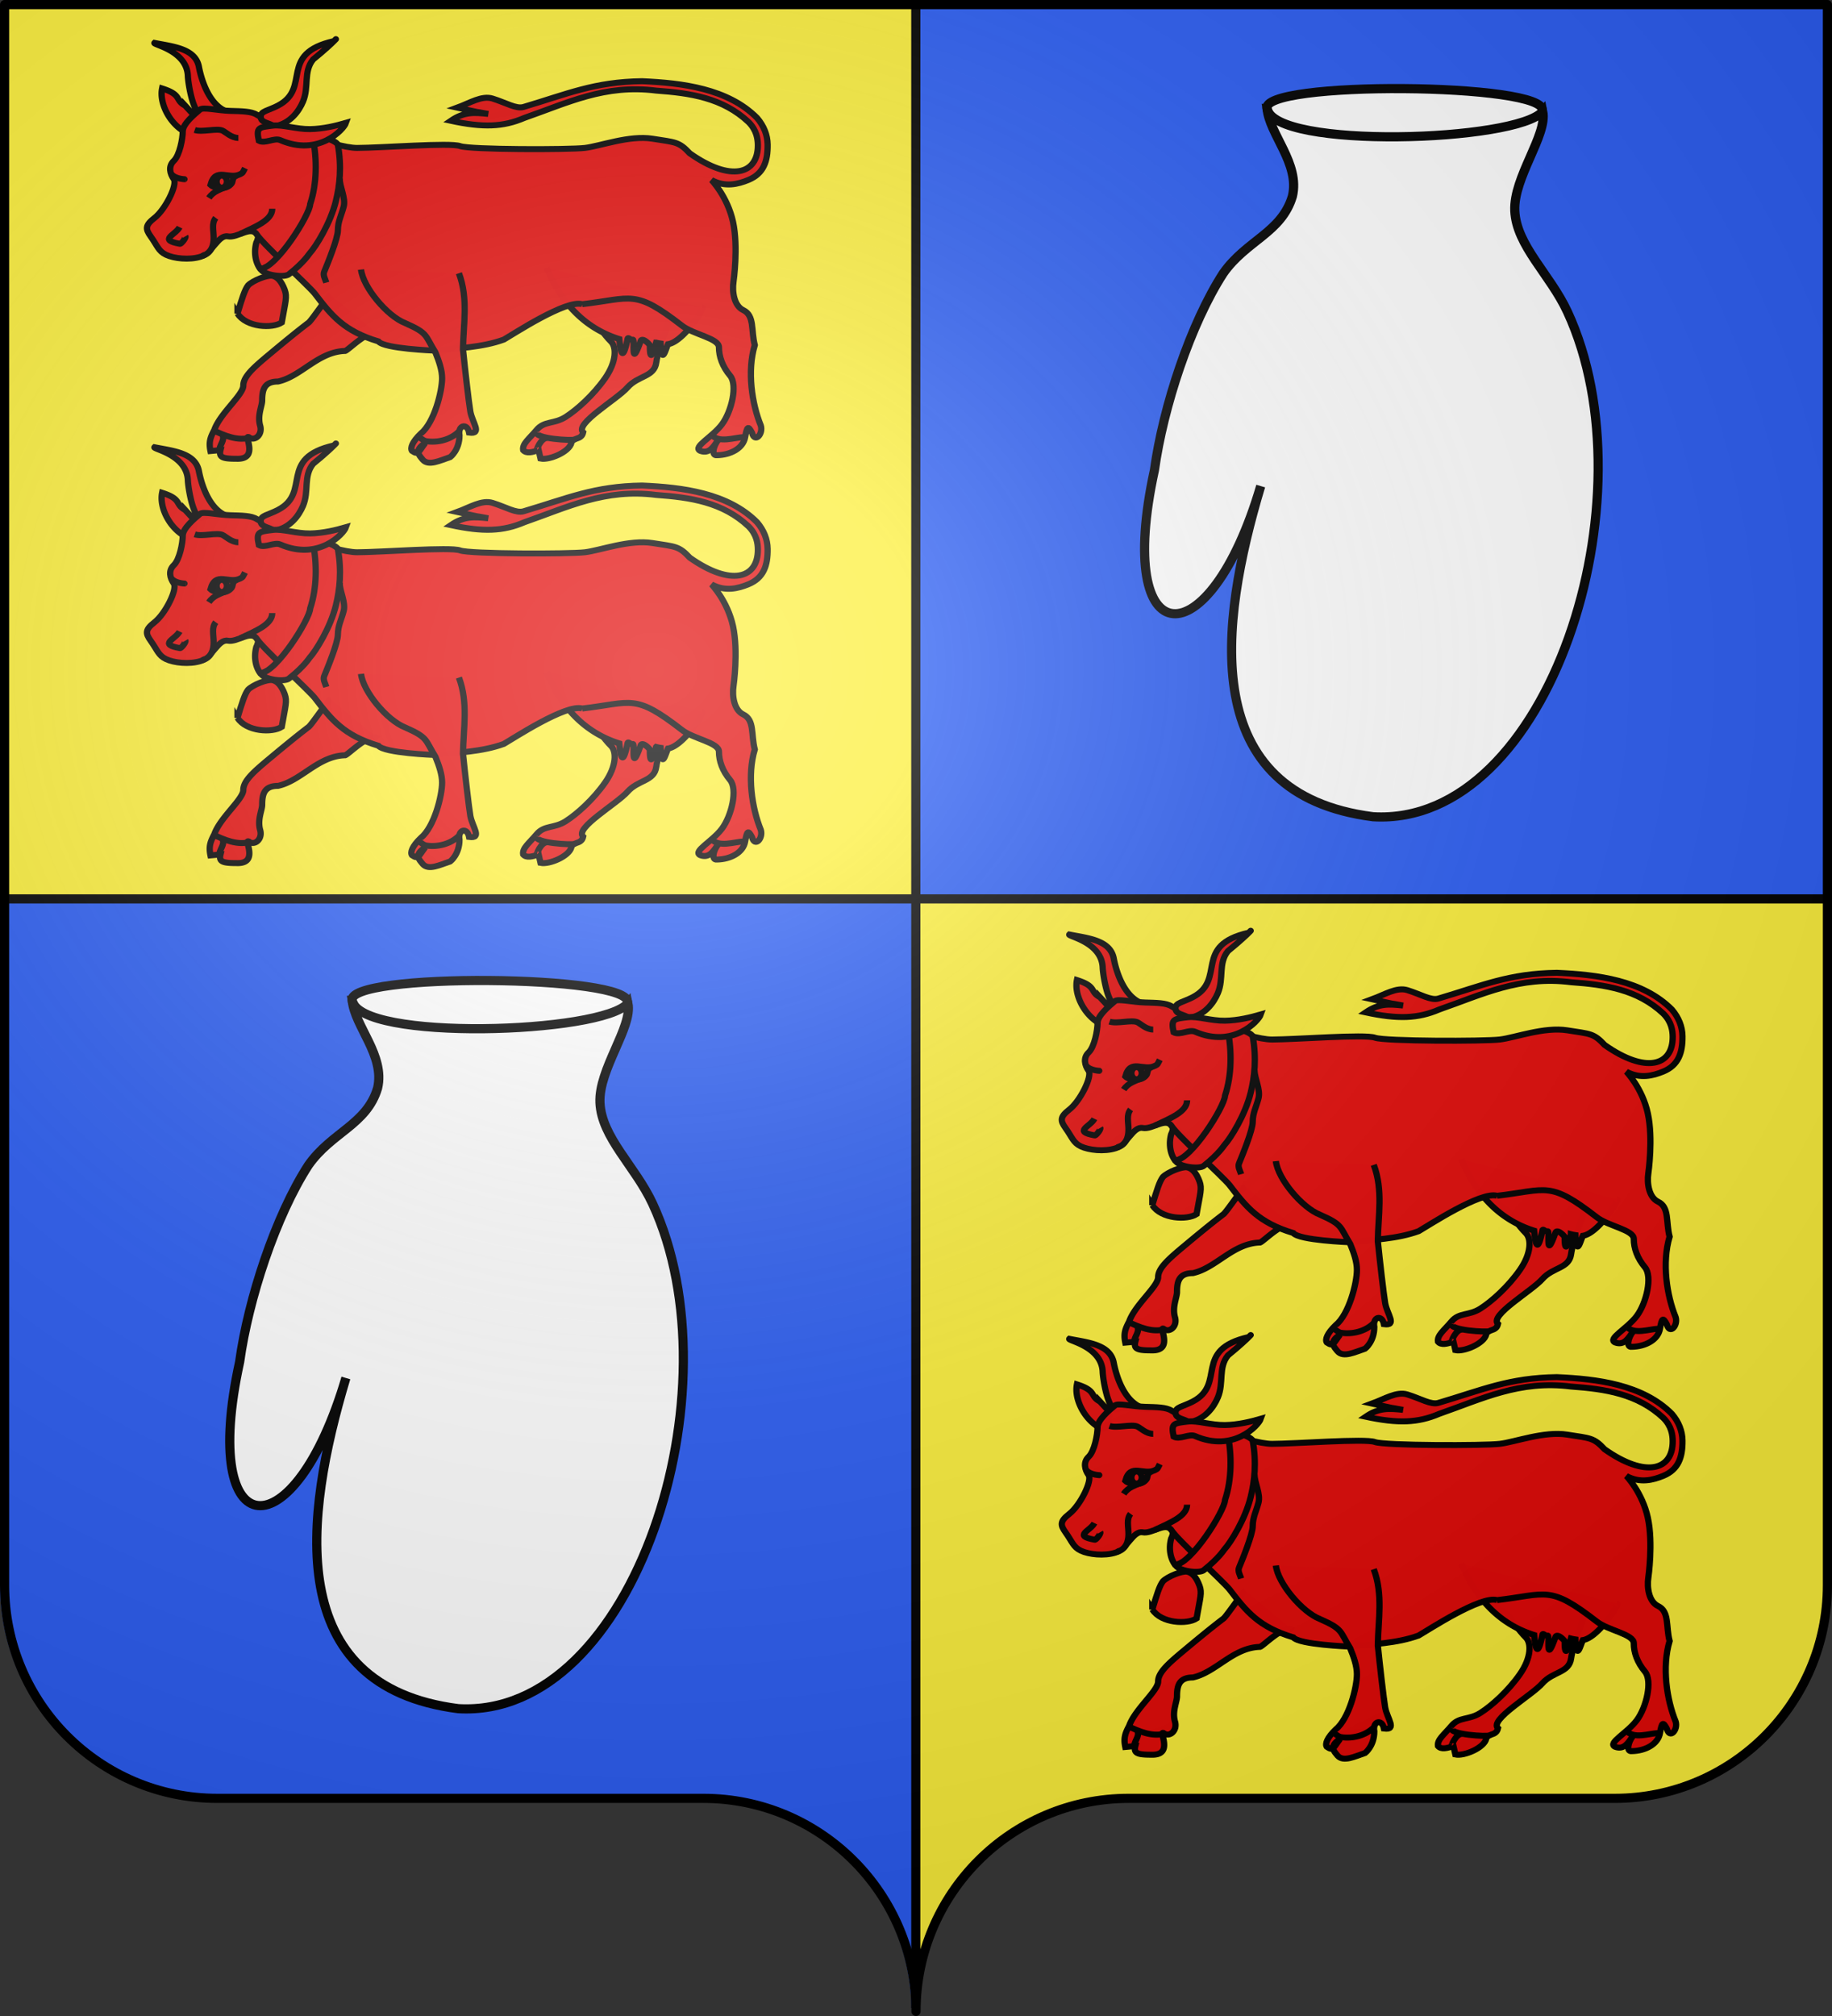
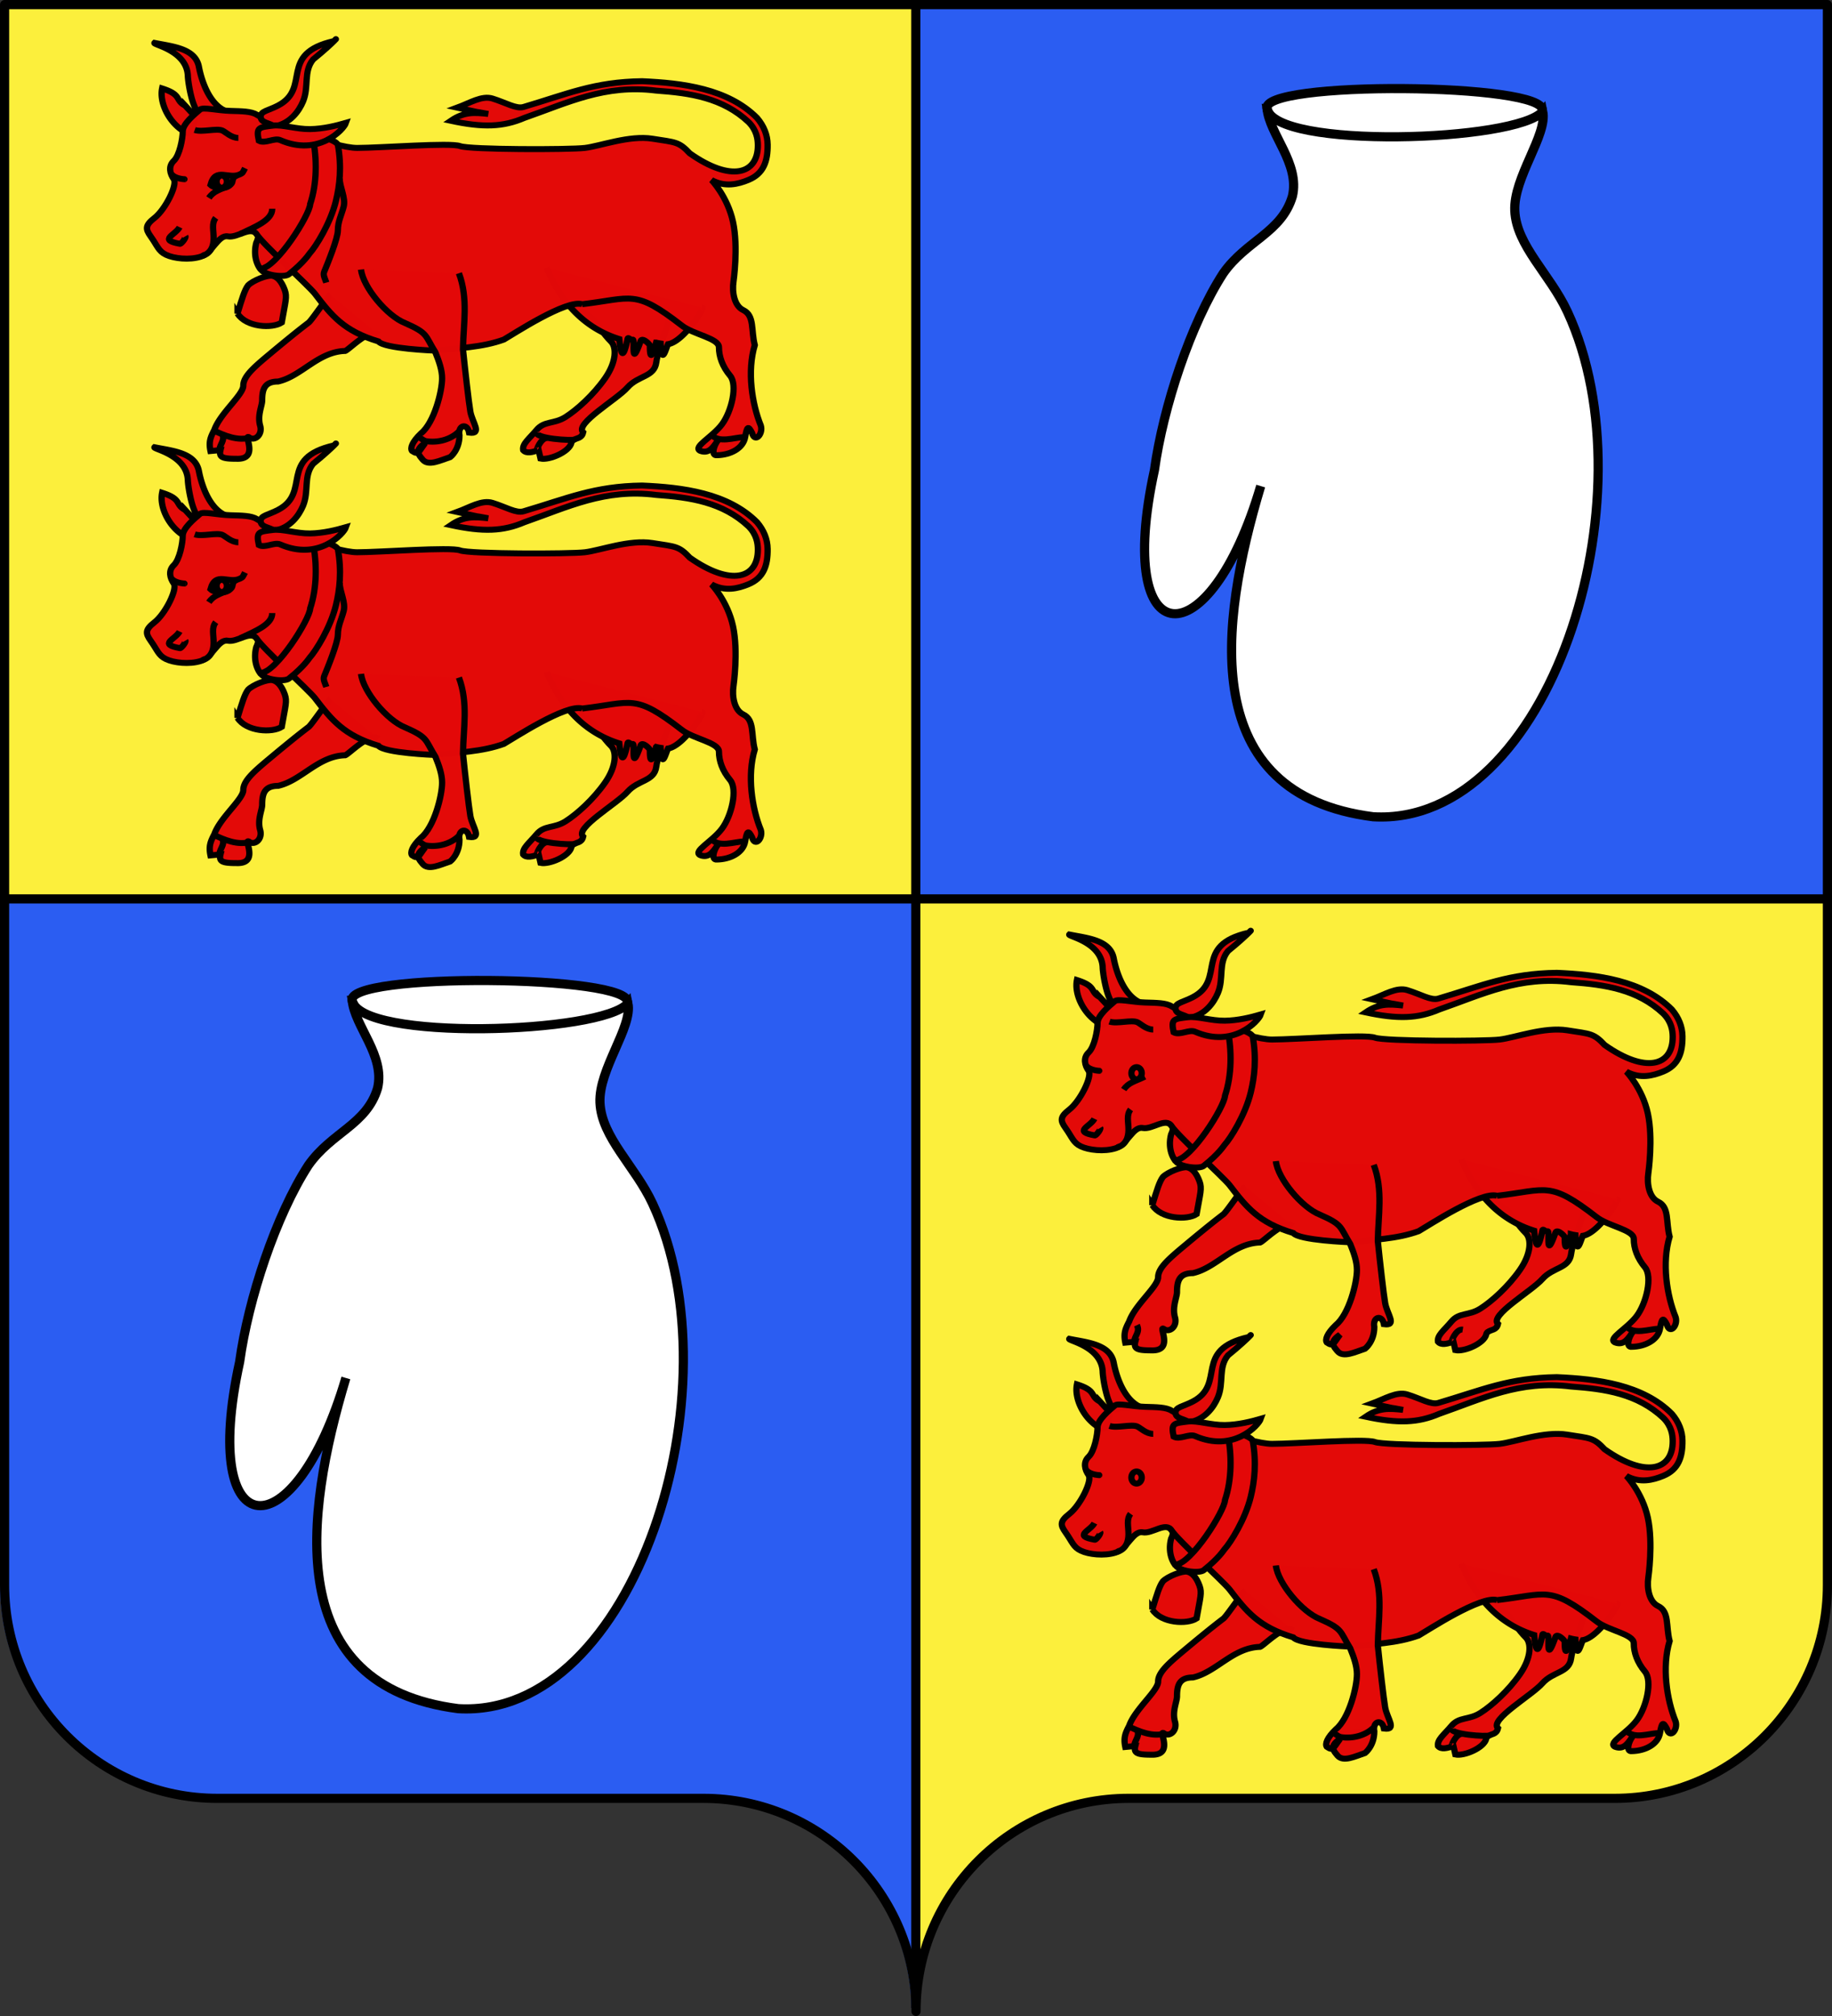
<svg xmlns="http://www.w3.org/2000/svg" xmlns:xlink="http://www.w3.org/1999/xlink" width="600" height="660" version="1.0">
  <rect width="100%" height="100%" fill="#333333" stroke="none" />
  <defs>
    <g id="c">
      <path id="b" d="M0 0v1h.5L0 0z" transform="rotate(18 3.157 -.5)" />
      <use xlink:href="#b" width="810" height="540" transform="scale(-1 1)" />
    </g>
    <g id="d">
      <use xlink:href="#c" width="810" height="540" transform="rotate(72)" />
      <use xlink:href="#c" width="810" height="540" transform="rotate(144)" />
    </g>
    <radialGradient xlink:href="#a" id="e" cx="285.186" cy="200.448" r="300" fx="285.186" fy="200.448" gradientTransform="matrix(1.551 0 0 1.35 -227.894 -51.264)" gradientUnits="userSpaceOnUse" />
    <linearGradient id="a">
      <stop offset="0" style="stop-color:white;stop-opacity:.314" />
      <stop offset=".19" style="stop-color:white;stop-opacity:.251" />
      <stop offset=".6" style="stop-color:#6b6b6b;stop-opacity:.125" />
      <stop offset="1" style="stop-color:black;stop-opacity:.125" />
    </linearGradient>
  </defs>
  <g style="opacity:1;display:inline">
    <path d="M299.848 658.5c0-38.505 31.204-69.754 69.65-69.754h159.2c38.447 0 69.65-31.25 69.65-69.754V1.5h-597v517.492c0 38.504 31.204 69.754 69.65 69.754h159.2c38.447 0 69.65 31.25 69.65 69.753z" style="fill:#fcef3c;fill-opacity:1;fill-rule:nonzero;stroke:none;stroke-width:5;stroke-linecap:round;stroke-linejoin:round;stroke-miterlimit:4;stroke-dashoffset:0;stroke-opacity:1" />
    <path d="M300.379 1.594h298.03v293.024l-298.03.3V1.594z" style="fill:#2b5df2;fill-opacity:1;fill-rule:evenodd;stroke:none;stroke-width:1px;stroke-linecap:butt;stroke-linejoin:miter;stroke-opacity:1" />
    <g style="stroke:#000;stroke-opacity:1;stroke-width:2;stroke-miterlimit:4;stroke-dasharray:none;fill:#e20909;fill-opacity:.992">
      <g style="stroke:#000;stroke-opacity:1;stroke-width:2.599;stroke-miterlimit:4;stroke-dasharray:none;fill:#e20909;fill-opacity:.992">
        <path d="M240.115 168.503c-1.604 5.616-7.47 20.418-8.272 26.836-.802 6.418-7.524 5.639-11.967 10.919-4.398 5.228-22.114 15.83-18.425 19.518-.61 2.83-2.7 2.326-4.298 3.547-.279.214-.483.532-.581 1-.837 4.005-9.226 7.693-12.836 6.89l-.802-3.68c-2.606.933-5.098 1.64-6.417 0-.401-2.808 2.406-4.813 5.615-8.825 3.209-4.01 7.22-2.406 12.033-5.615s11.588-9.626 16.402-16.846c4.813-7.22 4.813-13.637 2.406-16.044-2.406-2.407-7.444-9.739-7.444-9.739s-9.869-7.42-11.796-9.07" style="fill:#e20909;fill-opacity:.992;fill-rule:evenodd;stroke:#000;stroke-width:2.599;stroke-linecap:butt;stroke-linejoin:miter;stroke-miterlimit:4;stroke-dasharray:none;stroke-opacity:1" transform="matrix(.788 0 0 .752 32.247 -28.254)" />
        <path d="M186.218 154.12c1.932 4.112 8.807 24.091 30.262 31.062.51 5.406 1.344 10.457 3.403.113.199-1.358 1.105.453 2.286.18.842.272-1.12 13.211 3.143.672.678-1.967 3.697 1.247 3.865 1.784-.042 6.174.95 5.339 2.595-1.211a17.5 17.5 0 0 0 1.87.398c.478 9.855 2.117 2.354 3.084.29 6.403-1.007 15.51-16.032 14.13-15.902M67.101 154.437c-2.143-3.226-2.443-7.624-1.471-11.282 1.176-2.354.008-3.233 2.943-1.472 2.3 1.596 3.432 4.179 5.396 6.132 2.32 4.652-2.564 4.789-5.396 6.622-.352.264-1.063-.164-1.472 0zM116.245 183.168c-3.39-2.973-12.07 6.596-13.695 7.187-11.262.297-18.193 11.056-27.913 13.317-5.615 0-6.596 3.388-6.596 8.201 0 2.407-2.08 6.488-.832 11.06 1.028 3.765-2.023 6.695-4.406 5.191-3.208-2.406 4.591 9.576-5.436 9.175-5.616 0-7.433-.557-6.654-3.766l-4.153.4c-.802-4.01 0-6.016 1.605-9.225 2.406-7.22 12.033-15.241 12.033-19.252 0-4.011 4.435-8.022 10.852-13.638 5.083-4.447 11.405-9.913 16.298-13.793 1.285-1.02 7.919-11.46 9.087-12.128M23.296 56.247c7.565 1.603 16.969 2.338 18.451 10.428 1.328 7.249 5.1 18.01 12.948 19.856 5.367 1.263-8.097-1.53-11.364.266-3.786 2.08-6.066-12.904-6.172-16.11-.371-11.196-14.665-13.638-13.863-14.44zM36.02 83.542c-4.39-2.427-1.115-4.655-9.56-7.465-1.182 6.023 2.66 14.771 9.293 18.854 4.375 2.693 3.945-6.418 3.945-7.22l-3.679-4.17z" style="fill:#e20909;fill-opacity:.992;fill-rule:evenodd;stroke:#000;stroke-width:2.599;stroke-linecap:butt;stroke-linejoin:miter;stroke-miterlimit:4;stroke-dasharray:none;stroke-opacity:1" transform="matrix(.788 0 0 .752 32.247 -28.254)" />
        <path d="M201.073 170c-6.689-2.115-28.568 12.994-32.578 15.4-9.113 3.474-19.245 3.743-28.88 4.814 0 0-20.857-.802-23.264-4.011-14.379-4.532-19.425-11.223-26.472-20.857-2.407-3.21-21.66-21.66-24.066-25.67-2.407-4.012-8.022 1.604-12.033.802-4.011-.803-6.418 7.22-11.23 8.824-4.814 1.604-11.232.802-14.44-.802-3.21-1.605-3.528-3.776-6.418-8.022-2.184-3.21-2.335-4.814 1.604-8.022 4.486-3.653 9.627-14.44 8.022-16.847-1.604-2.406-2.406-5.615 0-8.022 2.407-2.406 3.71-9.626 3.71-12.835 0-3.209 4.806-7.367 7.21-9.493 1.284-1.136 7.035.423 12.597.597 4.704.148 8.713.149 10.978 1.676 4.259 2.872 32.088 14.44 41.714 14.44 9.627 0 38.766-2.407 42.777-.802 4.01 1.604 45.465 1.604 51.883.802 6.418-.802 18.45-5.615 28.077-4.011 9.626 1.604 10.913 1.223 15.507 6.371 17.046 12.596 28.377 9.184 28.3-3.559-.02-2.674-.482-6.492-3.874-10.061-10.713-10.531-24.117-12.628-38.381-13.69-21.36-2.857-36.829 5.332-54.791 11.88-8.871 3.984-17.152 4.287-30.581 1.255 5.615-4.011 9.762-3.607 15.557-2.984-8.491-1.71.194.3-12.923-2.73 5.31-2.041 10.27-5.41 14.7-3.969 5.639 1.837 9.82 4.617 12.893 3.666 18.141-5.616 29.362-10.949 49.257-11.218 16.765.762 35.694 3.21 47.799 15.988 2.83 3.488 4.343 7.422 4.394 11.608.087 7.234-1.65 12.66-7.985 15.394-4.319 1.864-9.645 3.265-15.319.048 0 0 6.638 7.175 8.92 18.217 2.281 11.041.207 25.95.207 25.95-.66 4.614.31 10.582 4.023 12.439 4.813 2.406 3.21 8.824 4.813 15.241-3.245 11.371-1.173 25.56 2.503 35.024 1.086 3.635-2.432 7.823-3.635 3.198-1.604-3.208-2.076-2.925-2.879 1.888-.802 4.814-6.04 7.739-11.749 7.834-2.278.316-1.635-3.818.657-6.785-1.98 2.888-3.691 6.399-7.555 4.887-3.303-1.65 5.01-5.936 9.021-11.551 4.011-5.615 6.597-17.158 3.388-21.169-3.209-4.01-4.635-8.334-4.635-12.345 0-4.01-10.7-5.549-15.512-9.56-19.605-15.906-20.491-11.776-41.31-9.228z" style="fill:#e20909;fill-opacity:.992;fill-rule:evenodd;stroke:#000;stroke-width:2.599;stroke-linecap:butt;stroke-linejoin:miter;stroke-miterlimit:4;stroke-dasharray:none;stroke-opacity:1" transform="matrix(.788 0 0 .752 32.247 -28.254)" />
        <path d="M100.26 115.28c0 3.775 2.595 8.496 1.652 12.268-.943 3.772-2.39 6.39-2.405 10.3-.014 3.594-4.304 14.533-5.694 18.057-.585 1.48.432 3.166.89 4.69M72.23 128.445c0 5.05-7.12 7.856-13.337 10.962M60.898 110.786c-1.02 2.037-.802 1.974-1.982 2.61-4.737 2.55-10.25-3.397-12.344 4.649 1.386 1.453 6.553 2.64 8.84-.708.547-.8.071-2.961 2.406-3.355" style="fill:#e20909;fill-opacity:.992;fill-rule:evenodd;stroke:#000;stroke-width:2.599;stroke-linecap:butt;stroke-linejoin:miter;stroke-miterlimit:4;stroke-dasharray:none;stroke-opacity:1" transform="matrix(.788 0 0 .752 32.247 -28.254)" />
        <path d="M54.639 118.139c-4.17 2.172-6.677 2.448-8.745 5.613" style="fill:#e20909;fill-opacity:.992;fill-rule:evenodd;stroke:#000;stroke-width:2.599;stroke-linecap:butt;stroke-linejoin:miter;stroke-miterlimit:4;stroke-dasharray:none;stroke-opacity:1" transform="matrix(.788 0 0 .752 32.247 -28.254)" />
        <path d="M71.254 121.995a4.198 5.158 0 1 1-8.397 0 4.198 5.158 0 1 1 8.397 0z" style="fill:#e20909;fill-opacity:.992;stroke:#000;stroke-width:5.084;stroke-miterlimit:4;stroke-dasharray:none;stroke-opacity:1" transform="matrix(.403 0 0 .384 45.6 12.607)" />
        <path d="M40.006 94.17c3.185 1.078 9.102-.877 11.54.254 1.262.586 3.677 3.203 6.61 3.2M30.215 113.28c1.874 2.452 6.26 2.33 6.191 2.33M43.07 149.02c3.836-1.183 4.786-4.497 4.81-7.705.024-3.375-.976-6.51.873-8.89M33.725 136.467c-1.728 3.455-9.057 5.528.17 7.253.489.092 2.62-2.66 2.242-3.28M109.132 154.917c.84 7.725 10.885 20.284 18.322 23.311 9.703 4.476 8.155 5.26 12.591 12.763 1.52 3.905 2.78 7.738 2.78 11.256 0 5.615-3.21 19.253-8.825 24.066-3.61 3.61-4.483 6.347-3.681 7.55 2.688 1.897 2.576.617 5.464-3.406-4.761 3.312-2.53 5.225-.98 7.275 2.41 2.86 7.137.313 11.409-1.17 0 0 3.832-3.03 3.832-9.447-.802-4.412 3.209-5.615 4.011-1.203 5.616.802 1.313-4.346.51-9.159-.626-3.76-2.232-18.537-3.056-27.044.137-11.063 2.268-22.125-1.69-33.187M97.901 55.444c-23.417 5.554-9.218 20.371-23.264 28.077-4.102 2.25-7.22 2.407-7.22 4.813 0 2.808 3.63 2.63 5.636 4.234 6.491-1.088 10.246-6.502 11.971-10.819 2.592-6.487.053-12.967 4.186-18.283 4.773-4.057 7.92-7.19 8.691-8.022 1.835-1.976 0 0 0 0zM89.077 97.493c1.8 9.358 1.763 19.94-1.08 28.91-.159 4.707-13.948 27.776-20.65 28.228 1.298 2.844 10.35 4.006 11.97 2.202 6.187-5.168 8.188-8.644 8.458-8.954 2.513-2.885 8.644-13.036 10.924-22.884 1.562-6.747 2.459-14.752.806-24.46-1.268-2.322-9.65-4.544-10.428-3.042zM254.708 226.681c2.992 4.095 9.795 1.236 13.277 1.236M182.377 233.4c-.654.668 1.475-5.603 4.452-5.142" style="fill:#e20909;fill-opacity:.992;fill-rule:evenodd;stroke:#000;stroke-width:2.599;stroke-linecap:butt;stroke-linejoin:miter;stroke-miterlimit:4;stroke-dasharray:none;stroke-opacity:1" transform="matrix(.788 0 0 .752 32.247 -28.254)" />
        <path d="M182.132 225.51c-1.382 3.109 15.08 4.01 15.766 3.381M132.528 227.427c1.548.774 2.323 2 3.788 2.23 4.61.729 9.996-.609 13.452-4.19M47.495 224.775c4.539 2.27 10.521 5.104 15.954 3.142" style="fill:#e20909;fill-opacity:.992;fill-rule:evenodd;stroke:#000;stroke-width:2.599;stroke-linecap:butt;stroke-linejoin:miter;stroke-miterlimit:4;stroke-dasharray:none;stroke-opacity:1" transform="matrix(.788 0 0 .752 32.247 -28.254)" />
        <path d="M51.373 226.313c1.586 3.171-1.443 5.005-.975 7.502M102.867 91.05c-.934 2.883-11.355 14.812-27.34 7.512-2.458-1.123-6.3 1.748-8.871.268-1.207-5.876-.02-5.814 5.889-6.567 4.027-.514 9.725 1.602 15.394 1.52 5.471-.08 10.936-1.518 14.928-2.733zM57.781 174.058c3.687 6.103 14.514 6.611 18.395 3.924 1.541-9.266 2.312-11.089 1.226-14.225-1.34-3.874-3.166-5.739-5.15-6.132-2.104-.417-8.018 2.02-10.056 4.17-1.458 1.997-2.529 5.766-4.415 12.263z" style="fill:#e20909;fill-opacity:.992;fill-rule:evenodd;stroke:#000;stroke-width:2.599;stroke-linecap:butt;stroke-linejoin:miter;stroke-miterlimit:4;stroke-dasharray:none;stroke-opacity:1" transform="matrix(.788 0 0 .752 32.247 -28.254)" />
      </g>
      <g style="stroke:#000;stroke-opacity:1;stroke-width:2.599;stroke-miterlimit:4;stroke-dasharray:none;fill:#e20909;fill-opacity:.992">
        <path d="M240.115 168.503c-1.604 5.616-7.47 20.418-8.272 26.836-.802 6.418-7.524 5.639-11.967 10.919-4.398 5.228-22.114 15.83-18.425 19.518-.61 2.83-2.7 2.326-4.298 3.547-.279.214-.483.532-.581 1-.837 4.005-9.226 7.693-12.836 6.89l-.802-3.68c-2.606.933-5.098 1.64-6.417 0-.401-2.808 2.406-4.813 5.615-8.825 3.209-4.01 7.22-2.406 12.033-5.615s11.588-9.626 16.402-16.846c4.813-7.22 4.813-13.637 2.406-16.044-2.406-2.407-7.444-9.739-7.444-9.739s-9.869-7.42-11.796-9.07" style="fill:#e20909;fill-opacity:.992;fill-rule:evenodd;stroke:#000;stroke-width:2.599;stroke-linecap:butt;stroke-linejoin:miter;stroke-miterlimit:4;stroke-dasharray:none;stroke-opacity:1" transform="matrix(.788 0 0 .752 32.247 104.117)" />
        <path d="M186.218 154.12c1.932 4.112 8.807 24.091 30.262 31.062.51 5.406 1.344 10.457 3.403.113.199-1.358 1.105.453 2.286.18.842.272-1.12 13.211 3.143.672.678-1.967 3.697 1.247 3.865 1.784-.042 6.174.95 5.339 2.595-1.211a17.5 17.5 0 0 0 1.87.398c.478 9.855 2.117 2.354 3.084.29 6.403-1.007 15.51-16.032 14.13-15.902M67.101 154.437c-2.143-3.226-2.443-7.624-1.471-11.282 1.176-2.354.008-3.233 2.943-1.472 2.3 1.596 3.432 4.179 5.396 6.132 2.32 4.652-2.564 4.789-5.396 6.622-.352.264-1.063-.164-1.472 0zM116.245 183.168c-3.39-2.973-12.07 6.596-13.695 7.187-11.262.297-18.193 11.056-27.913 13.317-5.615 0-6.596 3.388-6.596 8.201 0 2.407-2.08 6.488-.832 11.06 1.028 3.765-2.023 6.695-4.406 5.191-3.208-2.406 4.591 9.576-5.436 9.175-5.616 0-7.433-.557-6.654-3.766l-4.153.4c-.802-4.01 0-6.016 1.605-9.225 2.406-7.22 12.033-15.241 12.033-19.252 0-4.011 4.435-8.022 10.852-13.638 5.083-4.447 11.405-9.913 16.298-13.793 1.285-1.02 7.919-11.46 9.087-12.128M23.296 56.247c7.565 1.603 16.969 2.338 18.451 10.428 1.328 7.249 5.1 18.01 12.948 19.856 5.367 1.263-8.097-1.53-11.364.266-3.786 2.08-6.066-12.904-6.172-16.11-.371-11.196-14.665-13.638-13.863-14.44zM36.02 83.542c-4.39-2.427-1.115-4.655-9.56-7.465-1.182 6.023 2.66 14.771 9.293 18.854 4.375 2.693 3.945-6.418 3.945-7.22l-3.679-4.17z" style="fill:#e20909;fill-opacity:.992;fill-rule:evenodd;stroke:#000;stroke-width:2.599;stroke-linecap:butt;stroke-linejoin:miter;stroke-miterlimit:4;stroke-dasharray:none;stroke-opacity:1" transform="matrix(.788 0 0 .752 32.247 104.117)" />
        <path d="M201.073 170c-6.689-2.115-28.568 12.994-32.578 15.4-9.113 3.474-19.245 3.743-28.88 4.814 0 0-20.857-.802-23.264-4.011-14.379-4.532-19.425-11.223-26.472-20.857-2.407-3.21-21.66-21.66-24.066-25.67-2.407-4.012-8.022 1.604-12.033.802-4.011-.803-6.418 7.22-11.23 8.824-4.814 1.604-11.232.802-14.44-.802-3.21-1.605-3.528-3.776-6.418-8.022-2.184-3.21-2.335-4.814 1.604-8.022 4.486-3.653 9.627-14.44 8.022-16.847-1.604-2.406-2.406-5.615 0-8.022 2.407-2.406 3.71-9.626 3.71-12.835 0-3.209 4.806-7.367 7.21-9.493 1.284-1.136 7.035.423 12.597.597 4.704.148 8.713.149 10.978 1.676 4.259 2.872 32.088 14.44 41.714 14.44 9.627 0 38.766-2.407 42.777-.802 4.01 1.604 45.465 1.604 51.883.802 6.418-.802 18.45-5.615 28.077-4.011 9.626 1.604 10.913 1.223 15.507 6.371 17.046 12.596 28.377 9.184 28.3-3.559-.02-2.674-.482-6.492-3.874-10.061-10.713-10.531-24.117-12.628-38.381-13.69-21.36-2.857-36.829 5.332-54.791 11.88-8.871 3.984-17.152 4.287-30.581 1.255 5.615-4.011 9.762-3.607 15.557-2.984-8.491-1.71.194.3-12.923-2.73 5.31-2.041 10.27-5.41 14.7-3.969 5.639 1.837 9.82 4.617 12.893 3.666 18.141-5.616 29.362-10.949 49.257-11.218 16.765.762 35.694 3.21 47.799 15.988 2.83 3.488 4.343 7.422 4.394 11.608.087 7.234-1.65 12.66-7.985 15.394-4.319 1.864-9.645 3.265-15.319.048 0 0 6.638 7.175 8.92 18.217 2.281 11.041.207 25.95.207 25.95-.66 4.614.31 10.582 4.023 12.439 4.813 2.406 3.21 8.824 4.813 15.241-3.245 11.371-1.173 25.56 2.503 35.024 1.086 3.635-2.432 7.823-3.635 3.198-1.604-3.208-2.076-2.925-2.879 1.888-.802 4.814-6.04 7.739-11.749 7.834-2.278.316-1.635-3.818.657-6.785-1.98 2.888-3.691 6.399-7.555 4.887-3.303-1.65 5.01-5.936 9.021-11.551 4.011-5.615 6.597-17.158 3.388-21.169-3.209-4.01-4.635-8.334-4.635-12.345 0-4.01-10.7-5.549-15.512-9.56-19.605-15.906-20.491-11.776-41.31-9.228z" style="fill:#e20909;fill-opacity:.992;fill-rule:evenodd;stroke:#000;stroke-width:2.599;stroke-linecap:butt;stroke-linejoin:miter;stroke-miterlimit:4;stroke-dasharray:none;stroke-opacity:1" transform="matrix(.788 0 0 .752 32.247 104.117)" />
        <path d="M100.26 115.28c0 3.775 2.595 8.496 1.652 12.268-.943 3.772-2.39 6.39-2.405 10.3-.014 3.594-4.304 14.533-5.694 18.057-.585 1.48.432 3.166.89 4.69M72.23 128.445c0 5.05-7.12 7.856-13.337 10.962M60.898 110.786c-1.02 2.037-.802 1.974-1.982 2.61-4.737 2.55-10.25-3.397-12.344 4.649 1.386 1.453 6.553 2.64 8.84-.708.547-.8.071-2.961 2.406-3.355" style="fill:#e20909;fill-opacity:.992;fill-rule:evenodd;stroke:#000;stroke-width:2.599;stroke-linecap:butt;stroke-linejoin:miter;stroke-miterlimit:4;stroke-dasharray:none;stroke-opacity:1" transform="matrix(.788 0 0 .752 32.247 104.117)" />
        <path d="M54.639 118.139c-4.17 2.172-6.677 2.448-8.745 5.613" style="fill:#e20909;fill-opacity:.992;fill-rule:evenodd;stroke:#000;stroke-width:2.599;stroke-linecap:butt;stroke-linejoin:miter;stroke-miterlimit:4;stroke-dasharray:none;stroke-opacity:1" transform="matrix(.788 0 0 .752 32.247 104.117)" />
        <path d="M71.254 121.995a4.198 5.158 0 1 1-8.397 0 4.198 5.158 0 1 1 8.397 0z" style="fill:#e20909;fill-opacity:.992;stroke:#000;stroke-width:5.084;stroke-miterlimit:4;stroke-dasharray:none;stroke-opacity:1" transform="matrix(.403 0 0 .384 45.6 144.977)" />
        <path d="M40.006 94.17c3.185 1.078 9.102-.877 11.54.254 1.262.586 3.677 3.203 6.61 3.2M30.215 113.28c1.874 2.452 6.26 2.33 6.191 2.33M43.07 149.02c3.836-1.183 4.786-4.497 4.81-7.705.024-3.375-.976-6.51.873-8.89M33.725 136.467c-1.728 3.455-9.057 5.528.17 7.253.489.092 2.62-2.66 2.242-3.28M109.132 154.917c.84 7.725 10.885 20.284 18.322 23.311 9.703 4.476 8.155 5.26 12.591 12.763 1.52 3.905 2.78 7.738 2.78 11.256 0 5.615-3.21 19.253-8.825 24.066-3.61 3.61-4.483 6.347-3.681 7.55 2.688 1.897 2.576.617 5.464-3.406-4.761 3.312-2.53 5.225-.98 7.275 2.41 2.86 7.137.313 11.409-1.17 0 0 3.832-3.03 3.832-9.447-.802-4.412 3.209-5.615 4.011-1.203 5.616.802 1.313-4.346.51-9.159-.626-3.76-2.232-18.537-3.056-27.044.137-11.063 2.268-22.125-1.69-33.187M97.901 55.444c-23.417 5.554-9.218 20.371-23.264 28.077-4.102 2.25-7.22 2.407-7.22 4.813 0 2.808 3.63 2.63 5.636 4.234 6.491-1.088 10.246-6.502 11.971-10.819 2.592-6.487.053-12.967 4.186-18.283 4.773-4.057 7.92-7.19 8.691-8.022 1.835-1.976 0 0 0 0zM89.077 97.493c1.8 9.358 1.763 19.94-1.08 28.91-.159 4.707-13.948 27.776-20.65 28.228 1.298 2.844 10.35 4.006 11.97 2.202 6.187-5.168 8.188-8.644 8.458-8.954 2.513-2.885 8.644-13.036 10.924-22.884 1.562-6.747 2.459-14.752.806-24.46-1.268-2.322-9.65-4.544-10.428-3.042zM254.708 226.681c2.992 4.095 9.795 1.236 13.277 1.236M182.377 233.4c-.654.668 1.475-5.603 4.452-5.142" style="fill:#e20909;fill-opacity:.992;fill-rule:evenodd;stroke:#000;stroke-width:2.599;stroke-linecap:butt;stroke-linejoin:miter;stroke-miterlimit:4;stroke-dasharray:none;stroke-opacity:1" transform="matrix(.788 0 0 .752 32.247 104.117)" />
        <path d="M182.132 225.51c-1.382 3.109 15.08 4.01 15.766 3.381M132.528 227.427c1.548.774 2.323 2 3.788 2.23 4.61.729 9.996-.609 13.452-4.19M47.495 224.775c4.539 2.27 10.521 5.104 15.954 3.142" style="fill:#e20909;fill-opacity:.992;fill-rule:evenodd;stroke:#000;stroke-width:2.599;stroke-linecap:butt;stroke-linejoin:miter;stroke-miterlimit:4;stroke-dasharray:none;stroke-opacity:1" transform="matrix(.788 0 0 .752 32.247 104.117)" />
        <path d="M51.373 226.313c1.586 3.171-1.443 5.005-.975 7.502M102.867 91.05c-.934 2.883-11.355 14.812-27.34 7.512-2.458-1.123-6.3 1.748-8.871.268-1.207-5.876-.02-5.814 5.889-6.567 4.027-.514 9.725 1.602 15.394 1.52 5.471-.08 10.936-1.518 14.928-2.733zM57.781 174.058c3.687 6.103 14.514 6.611 18.395 3.924 1.541-9.266 2.312-11.089 1.226-14.225-1.34-3.874-3.166-5.739-5.15-6.132-2.104-.417-8.018 2.02-10.056 4.17-1.458 1.997-2.529 5.766-4.415 12.263z" style="fill:#e20909;fill-opacity:.992;fill-rule:evenodd;stroke:#000;stroke-width:2.599;stroke-linecap:butt;stroke-linejoin:miter;stroke-miterlimit:4;stroke-dasharray:none;stroke-opacity:1" transform="matrix(.788 0 0 .752 32.247 104.117)" />
      </g>
    </g>
    <path d="M299.544 294v352.594a70.237 70.237 0 0 0-1.031 11.906c0-38.504-31.21-69.75-69.657-69.75H69.67C31.222 588.75.013 557.504.013 519V294h299.53z" style="opacity:1;fill:#2b5df2;fill-opacity:1;fill-rule:nonzero;stroke:none;stroke-width:5;stroke-linecap:round;stroke-linejoin:round;stroke-miterlimit:4;stroke-dashoffset:0;stroke-opacity:1;display:inline" />
    <g style="stroke:#000;stroke-width:2;stroke-miterlimit:4;stroke-dasharray:none;stroke-opacity:1;fill:#e20909;fill-opacity:.992">
      <g style="stroke:#000;stroke-width:2.599;stroke-miterlimit:4;stroke-dasharray:none;stroke-opacity:1;fill:#e20909;fill-opacity:.992">
        <path d="M240.115 168.503c-1.604 5.616-7.47 20.418-8.272 26.836-.802 6.418-7.524 5.639-11.967 10.919-4.398 5.228-22.114 15.83-18.425 19.518-.61 2.83-2.7 2.326-4.298 3.547-.279.214-.483.532-.581 1-.837 4.005-9.226 7.693-12.836 6.89l-.802-3.68c-2.606.933-5.098 1.64-6.417 0-.401-2.808 2.406-4.813 5.615-8.825 3.209-4.01 7.22-2.406 12.033-5.615s11.588-9.626 16.402-16.846c4.813-7.22 4.813-13.637 2.406-16.044-2.406-2.407-7.444-9.739-7.444-9.739s-9.869-7.42-11.796-9.07" style="fill:#e20909;fill-opacity:.992;fill-rule:evenodd;stroke:#000;stroke-width:2.599;stroke-linecap:butt;stroke-linejoin:miter;stroke-miterlimit:4;stroke-dasharray:none;stroke-opacity:1" transform="matrix(.788 0 0 .752 331.863 263.64)" />
        <path d="M186.218 154.12c1.932 4.112 8.807 24.091 30.262 31.062.51 5.406 1.344 10.457 3.403.113.199-1.358 1.105.453 2.286.18.842.272-1.12 13.211 3.143.672.678-1.967 3.697 1.247 3.865 1.784-.042 6.174.95 5.339 2.595-1.211a17.5 17.5 0 0 0 1.87.398c.478 9.855 2.117 2.354 3.084.29 6.403-1.007 15.51-16.032 14.13-15.902M67.101 154.437c-2.143-3.226-2.443-7.624-1.471-11.282 1.176-2.354.008-3.233 2.943-1.472 2.3 1.596 3.432 4.179 5.396 6.132 2.32 4.652-2.564 4.789-5.396 6.622-.352.264-1.063-.164-1.472 0zM116.245 183.168c-3.39-2.973-12.07 6.596-13.695 7.187-11.262.297-18.193 11.056-27.913 13.317-5.615 0-6.596 3.388-6.596 8.201 0 2.407-2.08 6.488-.832 11.06 1.028 3.765-2.023 6.695-4.406 5.191-3.208-2.406 4.591 9.576-5.436 9.175-5.616 0-7.433-.557-6.654-3.766l-4.153.4c-.802-4.01 0-6.016 1.605-9.225 2.406-7.22 12.033-15.241 12.033-19.252 0-4.011 4.435-8.022 10.852-13.638 5.083-4.447 11.405-9.913 16.298-13.793 1.285-1.02 7.919-11.46 9.087-12.128M23.296 56.247c7.565 1.603 16.969 2.338 18.451 10.428 1.328 7.249 5.1 18.01 12.948 19.856 5.367 1.263-8.097-1.53-11.364.266-3.786 2.08-6.066-12.904-6.172-16.11-.371-11.196-14.665-13.638-13.863-14.44zM36.02 83.542c-4.39-2.427-1.115-4.655-9.56-7.465-1.182 6.023 2.66 14.771 9.293 18.854 4.375 2.693 3.945-6.418 3.945-7.22l-3.679-4.17z" style="fill:#e20909;fill-opacity:.992;fill-rule:evenodd;stroke:#000;stroke-width:2.599;stroke-linecap:butt;stroke-linejoin:miter;stroke-miterlimit:4;stroke-dasharray:none;stroke-opacity:1" transform="matrix(.788 0 0 .752 331.863 263.64)" />
        <path d="M201.073 170c-6.689-2.115-28.568 12.994-32.578 15.4-9.113 3.474-19.245 3.743-28.88 4.814 0 0-20.857-.802-23.264-4.011-14.379-4.532-19.425-11.223-26.472-20.857-2.407-3.21-21.66-21.66-24.066-25.67-2.407-4.012-8.022 1.604-12.033.802-4.011-.803-6.418 7.22-11.23 8.824-4.814 1.604-11.232.802-14.44-.802-3.21-1.605-3.528-3.776-6.418-8.022-2.184-3.21-2.335-4.814 1.604-8.022 4.486-3.653 9.627-14.44 8.022-16.847-1.604-2.406-2.406-5.615 0-8.022 2.407-2.406 3.71-9.626 3.71-12.835 0-3.209 4.806-7.367 7.21-9.493 1.284-1.136 7.035.423 12.597.597 4.704.148 8.713.149 10.978 1.676 4.259 2.872 32.088 14.44 41.714 14.44 9.627 0 38.766-2.407 42.777-.802 4.01 1.604 45.465 1.604 51.883.802 6.418-.802 18.45-5.615 28.077-4.011 9.626 1.604 10.913 1.223 15.507 6.371 17.046 12.596 28.377 9.184 28.3-3.559-.02-2.674-.482-6.492-3.874-10.061-10.713-10.531-24.117-12.628-38.381-13.69-21.36-2.857-36.829 5.332-54.791 11.88-8.871 3.984-17.152 4.287-30.581 1.255 5.615-4.011 9.762-3.607 15.557-2.984-8.491-1.71.194.3-12.923-2.73 5.31-2.041 10.27-5.41 14.7-3.969 5.639 1.837 9.82 4.617 12.893 3.666 18.141-5.616 29.362-10.949 49.257-11.218 16.765.762 35.694 3.21 47.799 15.988 2.83 3.488 4.343 7.422 4.394 11.608.087 7.234-1.65 12.66-7.985 15.394-4.319 1.864-9.645 3.265-15.319.048 0 0 6.638 7.175 8.92 18.217 2.281 11.041.207 25.95.207 25.95-.66 4.614.31 10.582 4.023 12.439 4.813 2.406 3.21 8.824 4.813 15.241-3.245 11.371-1.173 25.56 2.503 35.024 1.086 3.635-2.432 7.823-3.635 3.198-1.604-3.208-2.076-2.925-2.879 1.888-.802 4.814-6.04 7.739-11.749 7.834-2.278.316-1.635-3.818.657-6.785-1.98 2.888-3.691 6.399-7.555 4.887-3.303-1.65 5.01-5.936 9.021-11.551 4.011-5.615 6.597-17.158 3.388-21.169-3.209-4.01-4.635-8.334-4.635-12.345 0-4.01-10.7-5.549-15.512-9.56-19.605-15.906-20.491-11.776-41.31-9.228z" style="fill:#e20909;fill-opacity:.992;fill-rule:evenodd;stroke:#000;stroke-width:2.599;stroke-linecap:butt;stroke-linejoin:miter;stroke-miterlimit:4;stroke-dasharray:none;stroke-opacity:1" transform="matrix(.788 0 0 .752 331.863 263.64)" />
-         <path d="M100.26 115.28c0 3.775 2.595 8.496 1.652 12.268-.943 3.772-2.39 6.39-2.405 10.3-.014 3.594-4.304 14.533-5.694 18.057-.585 1.48.432 3.166.89 4.69M72.23 128.445c0 5.05-7.12 7.856-13.337 10.962M60.898 110.786c-1.02 2.037-.802 1.974-1.982 2.61-4.737 2.55-10.25-3.397-12.344 4.649 1.386 1.453 6.553 2.64 8.84-.708.547-.8.071-2.961 2.406-3.355" style="fill:#e20909;fill-opacity:.992;fill-rule:evenodd;stroke:#000;stroke-width:2.599;stroke-linecap:butt;stroke-linejoin:miter;stroke-miterlimit:4;stroke-dasharray:none;stroke-opacity:1" transform="matrix(.788 0 0 .752 331.863 263.64)" />
        <path d="M54.639 118.139c-4.17 2.172-6.677 2.448-8.745 5.613" style="fill:#e20909;fill-opacity:.992;fill-rule:evenodd;stroke:#000;stroke-width:2.599;stroke-linecap:butt;stroke-linejoin:miter;stroke-miterlimit:4;stroke-dasharray:none;stroke-opacity:1" transform="matrix(.788 0 0 .752 331.863 263.64)" />
        <path d="M71.254 121.995a4.198 5.158 0 1 1-8.397 0 4.198 5.158 0 1 1 8.397 0z" style="fill:#e20909;fill-opacity:.992;stroke:#000;stroke-width:5.084;stroke-miterlimit:4;stroke-dasharray:none;stroke-opacity:1" transform="matrix(.403 0 0 .384 345.216 304.5)" />
        <path d="M40.006 94.17c3.185 1.078 9.102-.877 11.54.254 1.262.586 3.677 3.203 6.61 3.2M30.215 113.28c1.874 2.452 6.26 2.33 6.191 2.33M43.07 149.02c3.836-1.183 4.786-4.497 4.81-7.705.024-3.375-.976-6.51.873-8.89M33.725 136.467c-1.728 3.455-9.057 5.528.17 7.253.489.092 2.62-2.66 2.242-3.28M109.132 154.917c.84 7.725 10.885 20.284 18.322 23.311 9.703 4.476 8.155 5.26 12.591 12.763 1.52 3.905 2.78 7.738 2.78 11.256 0 5.615-3.21 19.253-8.825 24.066-3.61 3.61-4.483 6.347-3.681 7.55 2.688 1.897 2.576.617 5.464-3.406-4.761 3.312-2.53 5.225-.98 7.275 2.41 2.86 7.137.313 11.409-1.17 0 0 3.832-3.03 3.832-9.447-.802-4.412 3.209-5.615 4.011-1.203 5.616.802 1.313-4.346.51-9.159-.626-3.76-2.232-18.537-3.056-27.044.137-11.063 2.268-22.125-1.69-33.187M97.901 55.444c-23.417 5.554-9.218 20.371-23.264 28.077-4.102 2.25-7.22 2.407-7.22 4.813 0 2.808 3.63 2.63 5.636 4.234 6.491-1.088 10.246-6.502 11.971-10.819 2.592-6.487.053-12.967 4.186-18.283 4.773-4.057 7.92-7.19 8.691-8.022 1.835-1.976 0 0 0 0zM89.077 97.493c1.8 9.358 1.763 19.94-1.08 28.91-.159 4.707-13.948 27.776-20.65 28.228 1.298 2.844 10.35 4.006 11.97 2.202 6.187-5.168 8.188-8.644 8.458-8.954 2.513-2.885 8.644-13.036 10.924-22.884 1.562-6.747 2.459-14.752.806-24.46-1.268-2.322-9.65-4.544-10.428-3.042zM254.708 226.681c2.992 4.095 9.795 1.236 13.277 1.236M182.377 233.4c-.654.668 1.475-5.603 4.452-5.142" style="fill:#e20909;fill-opacity:.992;fill-rule:evenodd;stroke:#000;stroke-width:2.599;stroke-linecap:butt;stroke-linejoin:miter;stroke-miterlimit:4;stroke-dasharray:none;stroke-opacity:1" transform="matrix(.788 0 0 .752 331.863 263.64)" />
-         <path d="M182.132 225.51c-1.382 3.109 15.08 4.01 15.766 3.381M132.528 227.427c1.548.774 2.323 2 3.788 2.23 4.61.729 9.996-.609 13.452-4.19M47.495 224.775c4.539 2.27 10.521 5.104 15.954 3.142" style="fill:#e20909;fill-opacity:.992;fill-rule:evenodd;stroke:#000;stroke-width:2.599;stroke-linecap:butt;stroke-linejoin:miter;stroke-miterlimit:4;stroke-dasharray:none;stroke-opacity:1" transform="matrix(.788 0 0 .752 331.863 263.64)" />
        <path d="M51.373 226.313c1.586 3.171-1.443 5.005-.975 7.502M102.867 91.05c-.934 2.883-11.355 14.812-27.34 7.512-2.458-1.123-6.3 1.748-8.871.268-1.207-5.876-.02-5.814 5.889-6.567 4.027-.514 9.725 1.602 15.394 1.52 5.471-.08 10.936-1.518 14.928-2.733zM57.781 174.058c3.687 6.103 14.514 6.611 18.395 3.924 1.541-9.266 2.312-11.089 1.226-14.225-1.34-3.874-3.166-5.739-5.15-6.132-2.104-.417-8.018 2.02-10.056 4.17-1.458 1.997-2.529 5.766-4.415 12.263z" style="fill:#e20909;fill-opacity:.992;fill-rule:evenodd;stroke:#000;stroke-width:2.599;stroke-linecap:butt;stroke-linejoin:miter;stroke-miterlimit:4;stroke-dasharray:none;stroke-opacity:1" transform="matrix(.788 0 0 .752 331.863 263.64)" />
      </g>
      <g style="stroke:#000;stroke-width:2.599;stroke-miterlimit:4;stroke-dasharray:none;stroke-opacity:1;fill:#e20909;fill-opacity:.992">
        <path d="M240.115 168.503c-1.604 5.616-7.47 20.418-8.272 26.836-.802 6.418-7.524 5.639-11.967 10.919-4.398 5.228-22.114 15.83-18.425 19.518-.61 2.83-2.7 2.326-4.298 3.547-.279.214-.483.532-.581 1-.837 4.005-9.226 7.693-12.836 6.89l-.802-3.68c-2.606.933-5.098 1.64-6.417 0-.401-2.808 2.406-4.813 5.615-8.825 3.209-4.01 7.22-2.406 12.033-5.615s11.588-9.626 16.402-16.846c4.813-7.22 4.813-13.637 2.406-16.044-2.406-2.407-7.444-9.739-7.444-9.739s-9.869-7.42-11.796-9.07" style="fill:#e20909;fill-opacity:.992;fill-rule:evenodd;stroke:#000;stroke-width:2.599;stroke-linecap:butt;stroke-linejoin:miter;stroke-miterlimit:4;stroke-dasharray:none;stroke-opacity:1" transform="matrix(.788 0 0 .752 331.863 396.01)" />
        <path d="M186.218 154.12c1.932 4.112 8.807 24.091 30.262 31.062.51 5.406 1.344 10.457 3.403.113.199-1.358 1.105.453 2.286.18.842.272-1.12 13.211 3.143.672.678-1.967 3.697 1.247 3.865 1.784-.042 6.174.95 5.339 2.595-1.211a17.5 17.5 0 0 0 1.87.398c.478 9.855 2.117 2.354 3.084.29 6.403-1.007 15.51-16.032 14.13-15.902M67.101 154.437c-2.143-3.226-2.443-7.624-1.471-11.282 1.176-2.354.008-3.233 2.943-1.472 2.3 1.596 3.432 4.179 5.396 6.132 2.32 4.652-2.564 4.789-5.396 6.622-.352.264-1.063-.164-1.472 0zM116.245 183.168c-3.39-2.973-12.07 6.596-13.695 7.187-11.262.297-18.193 11.056-27.913 13.317-5.615 0-6.596 3.388-6.596 8.201 0 2.407-2.08 6.488-.832 11.06 1.028 3.765-2.023 6.695-4.406 5.191-3.208-2.406 4.591 9.576-5.436 9.175-5.616 0-7.433-.557-6.654-3.766l-4.153.4c-.802-4.01 0-6.016 1.605-9.225 2.406-7.22 12.033-15.241 12.033-19.252 0-4.011 4.435-8.022 10.852-13.638 5.083-4.447 11.405-9.913 16.298-13.793 1.285-1.02 7.919-11.46 9.087-12.128M23.296 56.247c7.565 1.603 16.969 2.338 18.451 10.428 1.328 7.249 5.1 18.01 12.948 19.856 5.367 1.263-8.097-1.53-11.364.266-3.786 2.08-6.066-12.904-6.172-16.11-.371-11.196-14.665-13.638-13.863-14.44zM36.02 83.542c-4.39-2.427-1.115-4.655-9.56-7.465-1.182 6.023 2.66 14.771 9.293 18.854 4.375 2.693 3.945-6.418 3.945-7.22l-3.679-4.17z" style="fill:#e20909;fill-opacity:.992;fill-rule:evenodd;stroke:#000;stroke-width:2.599;stroke-linecap:butt;stroke-linejoin:miter;stroke-miterlimit:4;stroke-dasharray:none;stroke-opacity:1" transform="matrix(.788 0 0 .752 331.863 396.01)" />
        <path d="M201.073 170c-6.689-2.115-28.568 12.994-32.578 15.4-9.113 3.474-19.245 3.743-28.88 4.814 0 0-20.857-.802-23.264-4.011-14.379-4.532-19.425-11.223-26.472-20.857-2.407-3.21-21.66-21.66-24.066-25.67-2.407-4.012-8.022 1.604-12.033.802-4.011-.803-6.418 7.22-11.23 8.824-4.814 1.604-11.232.802-14.44-.802-3.21-1.605-3.528-3.776-6.418-8.022-2.184-3.21-2.335-4.814 1.604-8.022 4.486-3.653 9.627-14.44 8.022-16.847-1.604-2.406-2.406-5.615 0-8.022 2.407-2.406 3.71-9.626 3.71-12.835 0-3.209 4.806-7.367 7.21-9.493 1.284-1.136 7.035.423 12.597.597 4.704.148 8.713.149 10.978 1.676 4.259 2.872 32.088 14.44 41.714 14.44 9.627 0 38.766-2.407 42.777-.802 4.01 1.604 45.465 1.604 51.883.802 6.418-.802 18.45-5.615 28.077-4.011 9.626 1.604 10.913 1.223 15.507 6.371 17.046 12.596 28.377 9.184 28.3-3.559-.02-2.674-.482-6.492-3.874-10.061-10.713-10.531-24.117-12.628-38.381-13.69-21.36-2.857-36.829 5.332-54.791 11.88-8.871 3.984-17.152 4.287-30.581 1.255 5.615-4.011 9.762-3.607 15.557-2.984-8.491-1.71.194.3-12.923-2.73 5.31-2.041 10.27-5.41 14.7-3.969 5.639 1.837 9.82 4.617 12.893 3.666 18.141-5.616 29.362-10.949 49.257-11.218 16.765.762 35.694 3.21 47.799 15.988 2.83 3.488 4.343 7.422 4.394 11.608.087 7.234-1.65 12.66-7.985 15.394-4.319 1.864-9.645 3.265-15.319.048 0 0 6.638 7.175 8.92 18.217 2.281 11.041.207 25.95.207 25.95-.66 4.614.31 10.582 4.023 12.439 4.813 2.406 3.21 8.824 4.813 15.241-3.245 11.371-1.173 25.56 2.503 35.024 1.086 3.635-2.432 7.823-3.635 3.198-1.604-3.208-2.076-2.925-2.879 1.888-.802 4.814-6.04 7.739-11.749 7.834-2.278.316-1.635-3.818.657-6.785-1.98 2.888-3.691 6.399-7.555 4.887-3.303-1.65 5.01-5.936 9.021-11.551 4.011-5.615 6.597-17.158 3.388-21.169-3.209-4.01-4.635-8.334-4.635-12.345 0-4.01-10.7-5.549-15.512-9.56-19.605-15.906-20.491-11.776-41.31-9.228z" style="fill:#e20909;fill-opacity:.992;fill-rule:evenodd;stroke:#000;stroke-width:2.599;stroke-linecap:butt;stroke-linejoin:miter;stroke-miterlimit:4;stroke-dasharray:none;stroke-opacity:1" transform="matrix(.788 0 0 .752 331.863 396.01)" />
-         <path d="M100.26 115.28c0 3.775 2.595 8.496 1.652 12.268-.943 3.772-2.39 6.39-2.405 10.3-.014 3.594-4.304 14.533-5.694 18.057-.585 1.48.432 3.166.89 4.69M72.23 128.445c0 5.05-7.12 7.856-13.337 10.962M60.898 110.786c-1.02 2.037-.802 1.974-1.982 2.61-4.737 2.55-10.25-3.397-12.344 4.649 1.386 1.453 6.553 2.64 8.84-.708.547-.8.071-2.961 2.406-3.355" style="fill:#e20909;fill-opacity:.992;fill-rule:evenodd;stroke:#000;stroke-width:2.599;stroke-linecap:butt;stroke-linejoin:miter;stroke-miterlimit:4;stroke-dasharray:none;stroke-opacity:1" transform="matrix(.788 0 0 .752 331.863 396.01)" />
-         <path d="M54.639 118.139c-4.17 2.172-6.677 2.448-8.745 5.613" style="fill:#e20909;fill-opacity:.992;fill-rule:evenodd;stroke:#000;stroke-width:2.599;stroke-linecap:butt;stroke-linejoin:miter;stroke-miterlimit:4;stroke-dasharray:none;stroke-opacity:1" transform="matrix(.788 0 0 .752 331.863 396.01)" />
        <path d="M71.254 121.995a4.198 5.158 0 1 1-8.397 0 4.198 5.158 0 1 1 8.397 0z" style="fill:#e20909;fill-opacity:.992;stroke:#000;stroke-width:5.084;stroke-miterlimit:4;stroke-dasharray:none;stroke-opacity:1" transform="matrix(.403 0 0 .384 345.216 436.87)" />
        <path d="M40.006 94.17c3.185 1.078 9.102-.877 11.54.254 1.262.586 3.677 3.203 6.61 3.2M30.215 113.28c1.874 2.452 6.26 2.33 6.191 2.33M43.07 149.02c3.836-1.183 4.786-4.497 4.81-7.705.024-3.375-.976-6.51.873-8.89M33.725 136.467c-1.728 3.455-9.057 5.528.17 7.253.489.092 2.62-2.66 2.242-3.28M109.132 154.917c.84 7.725 10.885 20.284 18.322 23.311 9.703 4.476 8.155 5.26 12.591 12.763 1.52 3.905 2.78 7.738 2.78 11.256 0 5.615-3.21 19.253-8.825 24.066-3.61 3.61-4.483 6.347-3.681 7.55 2.688 1.897 2.576.617 5.464-3.406-4.761 3.312-2.53 5.225-.98 7.275 2.41 2.86 7.137.313 11.409-1.17 0 0 3.832-3.03 3.832-9.447-.802-4.412 3.209-5.615 4.011-1.203 5.616.802 1.313-4.346.51-9.159-.626-3.76-2.232-18.537-3.056-27.044.137-11.063 2.268-22.125-1.69-33.187M97.901 55.444c-23.417 5.554-9.218 20.371-23.264 28.077-4.102 2.25-7.22 2.407-7.22 4.813 0 2.808 3.63 2.63 5.636 4.234 6.491-1.088 10.246-6.502 11.971-10.819 2.592-6.487.053-12.967 4.186-18.283 4.773-4.057 7.92-7.19 8.691-8.022 1.835-1.976 0 0 0 0zM89.077 97.493c1.8 9.358 1.763 19.94-1.08 28.91-.159 4.707-13.948 27.776-20.65 28.228 1.298 2.844 10.35 4.006 11.97 2.202 6.187-5.168 8.188-8.644 8.458-8.954 2.513-2.885 8.644-13.036 10.924-22.884 1.562-6.747 2.459-14.752.806-24.46-1.268-2.322-9.65-4.544-10.428-3.042zM254.708 226.681c2.992 4.095 9.795 1.236 13.277 1.236M182.377 233.4c-.654.668 1.475-5.603 4.452-5.142" style="fill:#e20909;fill-opacity:.992;fill-rule:evenodd;stroke:#000;stroke-width:2.599;stroke-linecap:butt;stroke-linejoin:miter;stroke-miterlimit:4;stroke-dasharray:none;stroke-opacity:1" transform="matrix(.788 0 0 .752 331.863 396.01)" />
        <path d="M182.132 225.51c-1.382 3.109 15.08 4.01 15.766 3.381M132.528 227.427c1.548.774 2.323 2 3.788 2.23 4.61.729 9.996-.609 13.452-4.19M47.495 224.775c4.539 2.27 10.521 5.104 15.954 3.142" style="fill:#e20909;fill-opacity:.992;fill-rule:evenodd;stroke:#000;stroke-width:2.599;stroke-linecap:butt;stroke-linejoin:miter;stroke-miterlimit:4;stroke-dasharray:none;stroke-opacity:1" transform="matrix(.788 0 0 .752 331.863 396.01)" />
        <path d="M51.373 226.313c1.586 3.171-1.443 5.005-.975 7.502M102.867 91.05c-.934 2.883-11.355 14.812-27.34 7.512-2.458-1.123-6.3 1.748-8.871.268-1.207-5.876-.02-5.814 5.889-6.567 4.027-.514 9.725 1.602 15.394 1.52 5.471-.08 10.936-1.518 14.928-2.733zM57.781 174.058c3.687 6.103 14.514 6.611 18.395 3.924 1.541-9.266 2.312-11.089 1.226-14.225-1.34-3.874-3.166-5.739-5.15-6.132-2.104-.417-8.018 2.02-10.056 4.17-1.458 1.997-2.529 5.766-4.415 12.263z" style="fill:#e20909;fill-opacity:.992;fill-rule:evenodd;stroke:#000;stroke-width:2.599;stroke-linecap:butt;stroke-linejoin:miter;stroke-miterlimit:4;stroke-dasharray:none;stroke-opacity:1" transform="matrix(.788 0 0 .752 331.863 396.01)" />
      </g>
    </g>
    <g style="stroke:#000;stroke-width:9.81;stroke-miterlimit:4;stroke-dasharray:none;stroke-opacity:1">
      <path d="M1248.185 497.931c17.675-70.62 273.435-60.008 294.44 1.697 10.56 31.028-301.965 28.37-294.44-1.697z" style="fill:#fff;fill-opacity:1;fill-rule:evenodd;stroke:#000;stroke-width:9.81;stroke-linecap:butt;stroke-linejoin:miter;stroke-miterlimit:4;stroke-dasharray:none;stroke-opacity:1" transform="matrix(-.306 0 0 -.306 887.021 188.645)" />
      <path d="M1542.624 500.477c-2.304-27.505-35.408-58.955-27.116-93.976 11.692-39.074 49.136-46.98 74.03-82.423 34.987-54.071 64.272-142.991 73.62-210.525 43.666-199.892-58.684-203.953-113.727-17.102 44.566-148.463 67.808-329.755-120.282-353.787-188.92-10.999-300.05 341.976-208.007 540.267 18.608 40.09 54.661 70.732 56.335 108.066 1.602 35.72-35.166 81.078-29.913 106.343 27.195-32.667 287.622-40.898 295.06 3.137z" style="fill:#fff;fill-opacity:1;fill-rule:evenodd;stroke:#000;stroke-width:9.81;stroke-linecap:butt;stroke-linejoin:miter;stroke-miterlimit:4;stroke-dasharray:none;stroke-opacity:1" transform="matrix(-.306 0 0 -.306 887.021 188.645)" />
    </g>
    <g style="stroke:#000;stroke-width:9.81;stroke-miterlimit:4;stroke-dasharray:none;stroke-opacity:1">
      <path d="M1248.185 497.931c17.675-70.62 273.435-60.008 294.44 1.697 10.56 31.028-301.965 28.37-294.44-1.697z" style="fill:#fff;fill-opacity:1;fill-rule:evenodd;stroke:#000;stroke-width:9.81;stroke-linecap:butt;stroke-linejoin:miter;stroke-miterlimit:4;stroke-dasharray:none;stroke-opacity:1" transform="matrix(-.306 0 0 -.306 587.405 480.639)" />
      <path d="M1542.624 500.477c-2.304-27.505-35.408-58.955-27.116-93.976 11.692-39.074 49.136-46.98 74.03-82.423 34.987-54.071 64.272-142.991 73.62-210.525 43.666-199.892-58.684-203.953-113.727-17.102 44.566-148.463 67.808-329.755-120.282-353.787-188.92-10.999-300.05 341.976-208.007 540.267 18.608 40.09 54.661 70.732 56.335 108.066 1.602 35.72-35.166 81.078-29.913 106.343 27.195-32.667 287.622-40.898 295.06 3.137z" style="fill:#fff;fill-opacity:1;fill-rule:evenodd;stroke:#000;stroke-width:9.81;stroke-linecap:butt;stroke-linejoin:miter;stroke-miterlimit:4;stroke-dasharray:none;stroke-opacity:1" transform="matrix(-.306 0 0 -.306 587.405 480.639)" />
    </g>
  </g>
  <g style="opacity:1;display:inline">
    <path d="M1.576 294.284h596.726M299.94.722v656.652" style="opacity:1;fill:none;fill-rule:evenodd;stroke:#000;stroke-width:3;stroke-linecap:butt;stroke-linejoin:miter;stroke-miterlimit:4;stroke-dasharray:none;stroke-opacity:1;display:inline" />
  </g>
  <g style="display:inline">
-     <path d="M1.5 1.5V518.99c0 38.505 31.203 69.755 69.65 69.755h159.2c38.447 0 69.65 31.25 69.65 69.754 0-38.504 31.203-69.754 69.65-69.754h159.2c38.447 0 69.65-31.25 69.65-69.755V1.5H1.5z" style="fill:url(#e);fill-opacity:1;fill-rule:evenodd;stroke:none;stroke-width:3;stroke-linecap:butt;stroke-linejoin:miter;stroke-miterlimit:4;stroke-dasharray:none;stroke-opacity:1" />
-   </g>
+     </g>
  <path d="M300 658.5c0-38.504 31.203-69.754 69.65-69.754h159.2c38.447 0 69.65-31.25 69.65-69.753V1.5H1.5v517.493c0 38.504 31.203 69.753 69.65 69.753h159.2c38.447 0 69.65 31.25 69.65 69.754z" style="fill:none;fill-opacity:1;fill-rule:nonzero;stroke:#000;stroke-width:3;stroke-linecap:round;stroke-linejoin:round;stroke-miterlimit:4;stroke-dasharray:none;stroke-dashoffset:0;stroke-opacity:1" />
</svg>